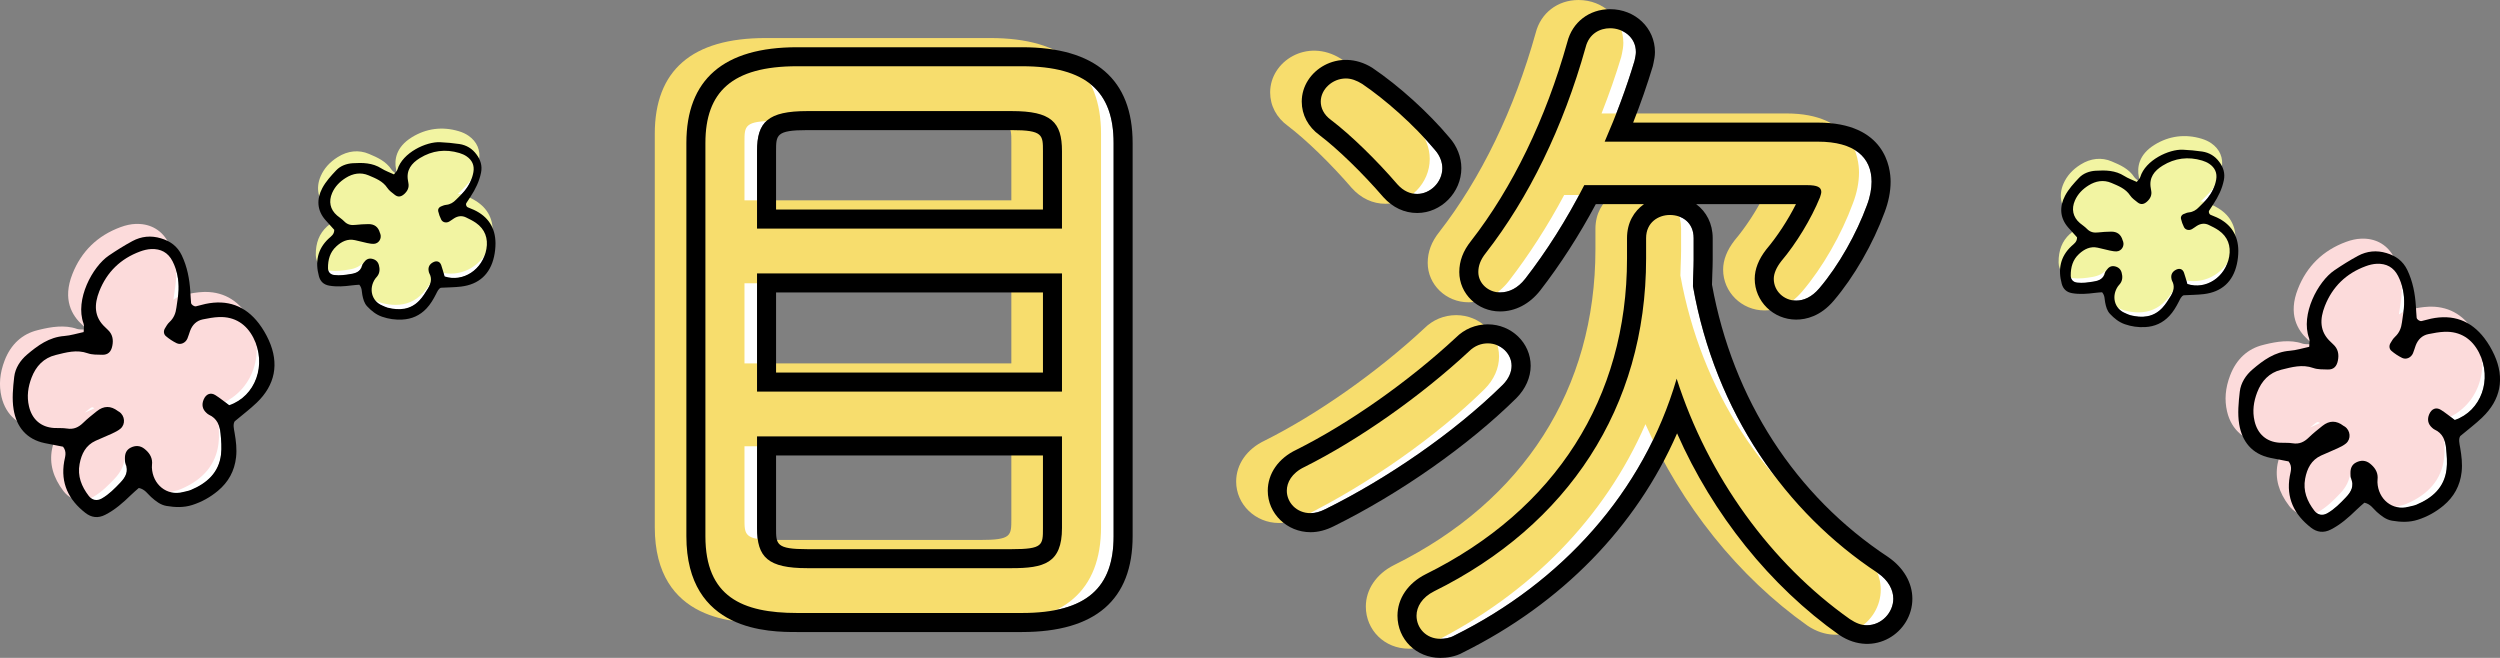
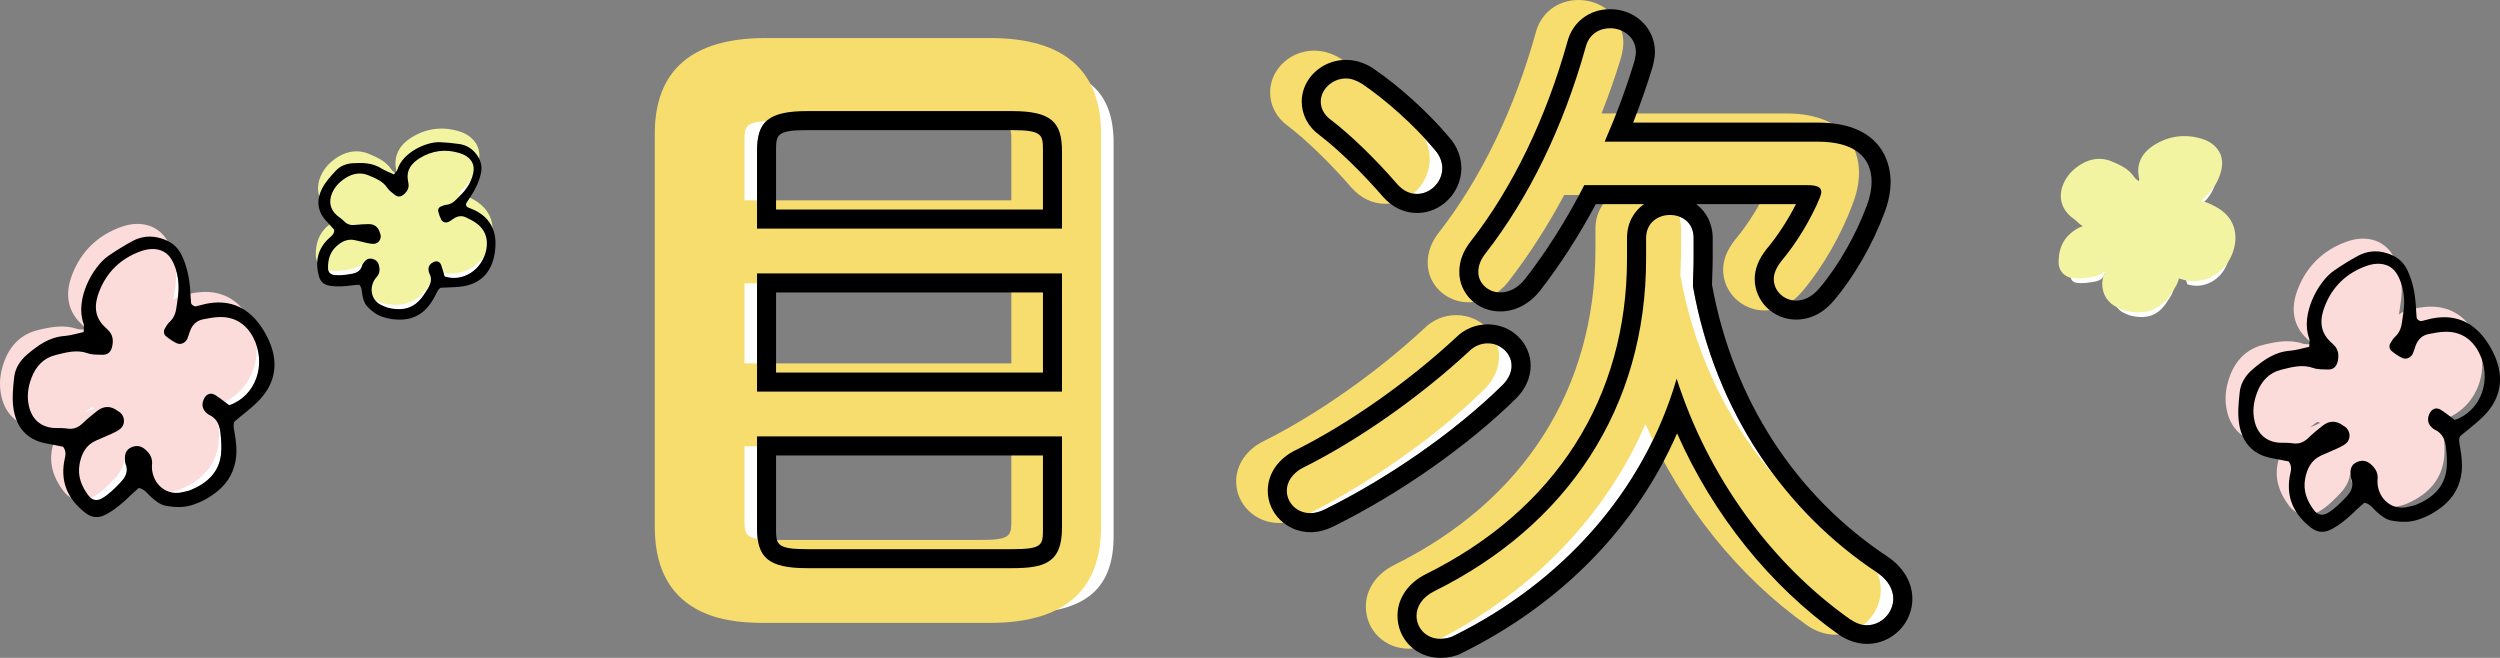
<svg xmlns="http://www.w3.org/2000/svg" enable-background="new 0 0 139.628 36.742" height="36.742" viewBox="0 0 139.628 36.742" width="139.628">
  <rect x="0" y="0" width="139.628" height="36.742" fill="#808080" stroke="none" />
  <path d="m43.344 16.334h14.906v4.474h-14.906z" fill="none" />
  <path d="m45.088 30.671h11.418c1.744 0 1.744-.226 1.744-1.176v-4.058h-14.906v4.058c0 .903 0 1.176 1.744 1.176z" fill="none" />
  <path d="m56.506 7.268h-11.418c-1.744 0-1.744.272-1.744 1.175v3.262h14.906v-3.263c0-.902 0-1.174-1.744-1.174z" fill="none" />
  <g fill="#fff">
    <path d="m41.218 22.934h19.158v-8.726h-19.158zm1.063-7.663h17.032v6.6h-17.032z" />
    <path d="m57.075 3.7h-12.556c-3.642 0-5.121 1.441-5.121 4.287v21.963c0 3.376 2.049 4.286 5.121 4.286h12.556c3.642 0 5.121-1.441 5.121-4.286v-21.963c0-2.845-1.479-4.287-5.121-4.287zm-11.987 29.097c-1.914 0-3.87-.393-3.87-3.302v-6.184h19.158v6.184c0 3.302-2.614 3.302-3.87 3.302zm-3.87-18.589h19.158v8.726h-19.158zm19.157-.378h-19.157v-5.388c0-2.909 1.957-3.301 3.87-3.301h11.418c1.914 0 3.87.392 3.87 3.301v5.388z" />
    <path d="m56.506 5.142h-11.418c-1.914 0-3.87.392-3.87 3.301v5.388h19.158v-5.389c-.001-2.909-1.957-3.3-3.87-3.3zm2.807 7.625h-17.032v-4.325c0-1.632.607-2.238 2.807-2.238h11.418c2.2 0 2.807.606 2.807 2.238z" />
    <path d="m80.138 8.366c-1.176-1.403-2.768-2.807-4.058-3.68-.304-.189-.607-.304-.91-.304-.759 0-1.404.607-1.404 1.29 0 .342.152.721.569 1.024 1.101.834 2.542 2.238 3.717 3.604.342.379.721.531 1.1.531.721 0 1.404-.645 1.404-1.441 0-.303-.113-.682-.418-1.024z" />
    <path d="m104.871 31.999c-5.121-3.376-9.064-8.952-10.316-16.008 0-.493.037-.986.037-1.479v-1.214c0-.873-.645-1.29-1.328-1.29-.645 0-1.326.417-1.326 1.29v1.138c0 8.346-4.4 14.908-11.836 18.587-.684.342-.986.873-.986 1.366 0 .683.531 1.29 1.328 1.29.227 0 .531-.038.797-.19 5.955-2.959 10.545-7.966 12.404-14.339 1.744 5.463 5.271 10.318 9.672 13.429.342.228.645.342.949.342.834 0 1.479-.721 1.479-1.479-.001-.495-.267-1.026-.874-1.443z" />
-     <path d="m101.533 7.911h-11.91c.645-1.479 1.213-2.997 1.668-4.515.039-.189.076-.341.076-.492 0-.835-.721-1.328-1.441-1.328-.568 0-1.176.304-1.365 1.062-1.252 4.476-3.186 8.421-5.576 11.493-.303.38-.418.721-.418 1.062 0 .645.57 1.138 1.215 1.138.492 0 .986-.228 1.402-.759 1.178-1.517 2.314-3.3 3.301-5.234h12.443c.568 0 .795.113.795.379 0 .076-.037.19-.074.304-.494 1.214-1.328 2.579-2.162 3.565-.266.342-.418.684-.418.986 0 .684.568 1.214 1.252 1.214.416 0 .871-.189 1.289-.683 1.1-1.29 2.086-3.072 2.656-4.628.189-.493.266-.948.266-1.327-.001-1.365-.95-2.237-2.999-2.237z" />
    <path d="m41.218 29.495c0 2.909 1.957 3.302 3.87 3.302h11.418c1.256 0 3.87 0 3.87-3.302v-6.184h-19.158zm1.063-5.121h17.032v5.121c0 1.973-1.024 2.238-2.807 2.238h-11.418c-2.2 0-2.807-.607-2.807-2.238z" />
    <path d="m83.097 19.177c-.342 0-.721.114-1.062.456-2.693 2.503-6.144 4.931-9.179 6.448-.721.342-.986.872-.986 1.328 0 .645.531 1.251 1.328 1.251.266 0 .531-.075.834-.228 3.452-1.707 7.208-4.286 9.901-6.941.34-.342.492-.721.492-1.062 0-.683-.607-1.252-1.328-1.252z" />
  </g>
  <path d="m55.311 2.125h-12.557c-4.104 0-6.184 1.8-6.184 5.35v21.963c0 5.35 4.655 5.35 6.184 5.35h12.556c4.104 0 6.184-1.8 6.184-5.35v-21.964c.001-3.55-2.08-5.349-6.183-5.349zm1.174 22.8v4.057c0 .949 0 1.175-1.744 1.175h-11.417c-1.744 0-1.744-.272-1.744-1.175v-4.057zm0-9.105v4.475h-14.905v-4.475zm0-7.891v3.261h-14.905v-3.261c0-.903 0-1.175 1.744-1.175h11.418c1.743 0 1.743.272 1.743 1.175z" fill="#f7dd6d" />
  <path d="m71.928 7.031c1.027.779 2.422 2.134 3.568 3.467.519.578 1.172.884 1.891.884 1.336 0 2.466-1.147 2.466-2.504 0-.618-.243-1.232-.665-1.707-1.173-1.4-2.812-2.886-4.309-3.898-1.871-1.166-3.94.145-3.94 1.888 0 .743.358 1.412.989 1.87z" fill="#f7dd6d" />
  <path d="m83.724 19.916c0-1.276-1.073-2.315-2.392-2.315-.686 0-1.312.265-1.786.74-2.64 2.454-5.979 4.801-8.91 6.267-.999.473-1.595 1.327-1.595 2.288 0 1.276 1.072 2.314 2.391 2.314.428 0 .844-.107 1.308-.337 3.688-1.824 7.49-4.493 10.178-7.143.519-.518.806-1.163.806-1.814z" fill="#f7dd6d" />
  <path d="m103.691 30.598c-5.189-3.42-8.681-8.819-9.84-15.211.002-.202.01-.404.019-.606.01-.261.021-.521.021-.782v-1.214c0-.804-.351-1.478-.922-1.896h5.572c-.443.882-1.038 1.796-1.66 2.533-.426.547-.642 1.099-.642 1.639 0 1.255 1.038 2.277 2.314 2.277.55 0 1.36-.184 2.1-1.056 1.134-1.329 2.196-3.181 2.838-4.936.22-.573.337-1.164.337-1.709 0-.774-.293-3.301-4.06-3.301h-10.32c.423-1.072.79-2.125 1.097-3.146l.045-.2c.035-.173.076-.369.076-.598 0-1.342-1.101-2.392-2.505-2.392-1.171 0-2.112.732-2.391 1.839-1.196 4.284-3.061 8.131-5.384 11.117-.436.547-.647 1.111-.647 1.725 0 1.214 1.021 2.201 2.275 2.201.854 0 1.648-.414 2.244-1.17 1.123-1.448 2.188-3.105 3.105-4.823h2.689c-.552.393-.945 1.032-.945 1.896v1.138c0 7.785-3.994 14.047-11.25 17.637-.984.494-1.573 1.359-1.573 2.316 0 1.319 1.051 2.353 2.392 2.353.49 0 .949-.114 1.27-.301 5.523-2.745 9.685-7.027 11.955-12.238 1.995 4.522 5.193 8.526 9.059 11.259 1.938 1.299 4.083-.131 4.083-2.021-.001-.891-.487-1.736-1.352-2.33z" fill="#f7dd6d" />
  <path d="m73.693 7.545c1.021.773 2.415 2.128 3.57 3.467.52.578 1.172.884 1.889.884 1.338 0 2.467-1.147 2.467-2.505 0-.618-.244-1.232-.666-1.707-1.172-1.399-2.811-2.885-4.31-3.898-1.863-1.163-3.939.152-3.939 1.888 0 .741.357 1.41.989 1.871zm1.477-3.162c.303 0 .606.114.91.304 1.29.873 2.882 2.276 4.058 3.68.305.342.418.721.418 1.024 0 .797-.684 1.441-1.404 1.441-.379 0-.758-.152-1.1-.531-1.175-1.365-2.616-2.77-3.717-3.604-.417-.304-.569-.683-.569-1.024 0-.683.646-1.29 1.404-1.29z" />
  <path d="m105.457 31.111c-5.189-3.42-8.68-8.82-9.84-15.212.002-.202.01-.404.018-.606.01-.261.021-.521.021-.781v-1.214c0-.804-.352-1.478-.922-1.896h5.572c-.445.883-1.039 1.797-1.66 2.532-.426.548-.643 1.1-.643 1.639 0 1.256 1.039 2.277 2.316 2.277.549 0 1.359-.184 2.098-1.057 1.133-1.328 2.197-3.18 2.84-4.936.219-.573.336-1.164.336-1.709 0-.774-.293-3.301-4.061-3.301h-10.318c.422-1.069.787-2.123 1.096-3.146l.041-.184c.037-.178.08-.379.08-.614 0-1.341-1.102-2.391-2.506-2.391-1.172 0-2.111.732-2.389 1.839-1.199 4.286-3.062 8.134-5.385 11.117-.436.548-.648 1.112-.648 1.725 0 1.214 1.021 2.201 2.277 2.201.854 0 1.648-.414 2.242-1.17 1.121-1.445 2.188-3.102 3.105-4.823h2.691c-.553.393-.947 1.031-.947 1.896v1.138c0 7.784-3.992 14.047-11.248 17.637-.984.493-1.572 1.359-1.572 2.316 0 1.319 1.049 2.354 2.391 2.354.34 0 .848-.058 1.27-.302 5.523-2.744 9.684-7.027 11.955-12.237 1.994 4.523 5.193 8.527 9.059 11.26 1.941 1.295 4.082-.133 4.082-2.022 0-.891-.488-1.736-1.351-2.33zm-16.973-20.772c-.986 1.935-2.123 3.718-3.301 5.234-.416.531-.91.759-1.402.759-.645 0-1.215-.493-1.215-1.138 0-.342.115-.683.418-1.062 2.391-3.072 4.324-7.018 5.576-11.493.189-.759.797-1.062 1.365-1.062.721 0 1.441.493 1.441 1.328 0 .151-.037.303-.076.492-.455 1.518-1.023 3.035-1.668 4.515h11.91c2.049 0 2.998.872 2.998 2.238 0 .379-.076.834-.266 1.327-.57 1.556-1.557 3.338-2.656 4.628-.418.493-.873.683-1.289.683-.684 0-1.252-.53-1.252-1.214 0-.303.152-.645.418-.986.834-.986 1.668-2.352 2.162-3.565.037-.113.074-.228.074-.304 0-.266-.227-.379-.795-.379h-12.442zm15.781 24.581c-.305 0-.607-.114-.949-.342-4.4-3.11-7.928-7.966-9.672-13.429-1.859 6.373-6.449 11.38-12.404 14.339-.266.152-.57.19-.797.19-.797 0-1.328-.607-1.328-1.29 0-.493.303-1.024.986-1.366 7.436-3.679 11.836-10.241 11.836-18.587v-1.138c0-.873.682-1.29 1.326-1.29.684 0 1.328.417 1.328 1.29v1.214c0 .493-.037.986-.037 1.479 1.252 7.056 5.195 12.632 10.316 16.008.607.417.873.948.873 1.441.001.76-.644 1.481-1.478 1.481z" />
  <path d="m85.49 20.429c0-1.276-1.074-2.314-2.393-2.314-.684 0-1.312.265-1.785.74-2.641 2.453-5.979 4.8-8.912 6.267-.998.473-1.594 1.328-1.594 2.288 0 1.276 1.073 2.314 2.392 2.314.426 0 .854-.111 1.305-.338 3.69-1.824 7.493-4.493 10.183-7.144.517-.519.804-1.164.804-1.813zm-1.557 1.062c-2.693 2.655-6.449 5.234-9.901 6.941-.303.152-.568.228-.834.228-.797 0-1.328-.606-1.328-1.251 0-.456.266-.986.986-1.328 3.035-1.518 6.485-3.945 9.179-6.448.342-.342.721-.456 1.062-.456.721 0 1.328.569 1.328 1.252 0 .342-.152.72-.492 1.062z" />
-   <path d="m57.075 2.638h-12.556c-4.104 0-6.184 1.8-6.184 5.35v21.962c0 5.35 4.655 5.35 6.184 5.35h12.556c4.104 0 6.184-1.8 6.184-5.35v-21.963c0-3.549-2.081-5.349-6.184-5.349zm5.121 27.312c0 2.845-1.479 4.286-5.121 4.286h-12.556c-3.072 0-5.121-.91-5.121-4.286v-21.963c0-2.846 1.479-4.287 5.121-4.287h12.556c3.642 0 5.121 1.441 5.121 4.287z" />
  <path d="m45.088 31.733h11.418c1.783 0 2.807-.266 2.807-2.238v-5.121h-17.032v5.121c0 1.631.607 2.238 2.807 2.238zm-1.744-6.295h14.906v4.058c0 .95 0 1.176-1.744 1.176h-11.418c-1.744 0-1.744-.272-1.744-1.176z" />
  <path d="m59.313 15.271h-17.032v6.6h17.032zm-1.063 5.537h-14.906v-4.474h14.906z" />
  <path d="m56.506 6.204h-11.418c-2.2 0-2.807.606-2.807 2.238v4.324h17.032v-4.324c0-1.631-.607-2.238-2.807-2.238zm1.744 5.5h-14.906v-3.262c0-.902 0-1.175 1.744-1.175h11.418c1.744 0 1.744.272 1.744 1.175z" />
  <path d="m12.807 22.657c1.47-.498 2.113-2.273 1.351-3.764-.387-.757-1.035-1.191-1.921-1.159-.302.012-.604.069-.902.129-.356.072-.587.305-.713.64-.053.143-.091.292-.151.432-.104.241-.374.37-.603.258-.214-.105-.42-.24-.601-.395-.118-.102-.141-.273-.057-.42.075-.131.155-.267.264-.368.239-.221.344-.494.382-.806.041-.332.11-.663.121-.997.019-.553-.082-1.088-.337-1.59-.25-.493-.66-.704-1.191-.682-.208.008-.423.062-.62.135-1.089.401-1.857 1.146-2.28 2.224-.284.723-.307 1.428.333 2.01.045.041.086.086.132.128.278.25.334.563.262.916-.066.327-.242.499-.558.491-.273-.007-.564.004-.814-.084-.62-.221-1.207-.046-1.791.096-.672.164-1.103.63-1.344 1.261-.199.519-.277 1.051-.145 1.611.168.714.658 1.158 1.398 1.205.243.014.491-.009.729.031.37.061.645-.071.902-.322.239-.234.503-.442.764-.651.385-.307.778-.307 1.169-.005.024.018.054.029.079.047.32.218.362.692.066.94-.136.114-.304.195-.467.271-.303.142-.615.263-.919.403-.553.252-.788.732-.894 1.294-.127.679.108 1.259.513 1.786.187.242.457.296.731.139.4-.229.716-.556 1.034-.887.301-.316.464-.633.284-1.065-.033-.081-.028-.179-.03-.271-.006-.258.066-.48.317-.608.27-.139.54-.123.773.062.242.192.426.437.43.771 0 .092-.017.182-.013.273.039.947.837 1.609 1.735 1.371.147-.04.302-.061.44-.119.894-.375 1.562-.961 1.685-1.979.047-.389.011-.791-.026-1.184-.042-.439-.196-.832-.642-1.033-.055-.024-.102-.068-.146-.108-.224-.2-.276-.462-.154-.747.132-.31.392-.414.662-.24.253.164.488.357.763.56z" fill="#fff" />
  <path d="m13.938 17.851c-.51-.997-1.383-1.546-2.459-1.546l-.12.002c-.36.014-.699.078-1.014.142-.249.05-.471.149-.662.293.011-.055.02-.112.026-.17l.043-.305c.038-.252.075-.504.083-.755.023-.698-.116-1.349-.414-1.934-.35-.691-.971-1.072-1.749-1.072l-.102.001c-.267.011-.548.071-.835.178-1.291.475-2.198 1.359-2.695 2.63-.555 1.415-.026 2.299.557 2.834l.093.09c.032.029.062.055.05.168-.173-.002-.351-.005-.449-.04-.671-.239-1.461-.106-2.074.045l-.122.03c-.859.21-1.495.796-1.838 1.696-.271.707-.327 1.37-.173 2.026.243 1.031 1.006 1.686 2.048 1.751.105.005.202.005.319.006.111.001.224-.001.335.017.214.036.408.032.595-.004-.23.309-.39.694-.476 1.153-.152.812.06 1.58.647 2.349.25.325.601.505.987.505.226 0 .448-.062.659-.183.499-.286.868-.673 1.194-1.014.337-.353.521-.722.557-1.092.162 1.278 1.342 2.159 2.612 1.817l.12-.028c.141-.03.28-.065.41-.12 1.263-.531 1.974-1.389 2.113-2.548.058-.483.01-.977-.024-1.336-.028-.289-.093-.544-.192-.763l.197-.067c.86-.291 1.554-.953 1.904-1.815.38-.939.326-2.011-.151-2.941zm-8.822 5.027c-.13.061-.262.117-.395.174.091-.075.187-.15.288-.231.071-.056.122-.076.144-.076.02 0 .063.016.122.057-.056.027-.113.054-.159.076z" fill="#fcdbdb" />
  <path d="m7.754 27.253c-.132.117-.292.248-.439.393-.437.426-.889.827-1.439 1.107-.402.205-.77.156-1.108-.108-.936-.729-1.394-1.659-1.183-2.87.045-.258.165-.533-.064-.826-.319-.062-.674-.129-1.027-.201-1.024-.214-1.575-.914-1.734-1.881-.097-.588-.035-1.215.033-1.814.056-.493.34-.926.712-1.244.603-.514 1.241-.979 2.085-1.043.356-.027.705-.141 1.082-.22 0-.188.041-.348-.006-.476-.491-1.333.5-3.178 1.409-3.794.428-.29.867-.567 1.321-.811.5-.269 1.035-.323 1.591-.155.522.156.921.442 1.162.945.308.643.435 1.325.481 2.028.014.211.022.424.042.635.009.1.173.211.276.189.177-.039.35-.095.528-.133 1.22-.258 2.225.099 2.982 1.092.218.287.406.607.555.937.588 1.303.36 2.495-.675 3.488-.371.356-.786.667-1.231 1.041-.107.171-.044.413-.003.65.078.45.132.901.08 1.36-.086.764-.428 1.384-1.015 1.873-.425.354-.896.617-1.427.788-.481.155-.96.135-1.443.054-.343-.058-.605-.271-.857-.496-.201-.178-.342-.435-.688-.508zm5.048-4.623c1.47-.498 2.113-2.273 1.351-3.763-.388-.757-1.035-1.191-1.92-1.159-.302.012-.605.069-.902.129-.356.072-.587.305-.713.641-.053.143-.091.292-.151.431-.104.241-.374.37-.603.258-.214-.105-.419-.24-.601-.396-.118-.101-.141-.273-.057-.42.075-.131.155-.267.264-.367.239-.221.345-.494.383-.805.041-.333.111-.664.121-.997.019-.553-.082-1.089-.337-1.59-.25-.493-.66-.704-1.191-.682-.208.009-.423.062-.62.135-1.088.401-1.858 1.146-2.281 2.224-.284.724-.306 1.428.333 2.011.045.041.085.086.131.127.279.25.335.563.263.916-.066.327-.242.499-.558.491-.273-.007-.564.005-.814-.084-.62-.22-1.207-.046-1.791.097-.671.164-1.103.629-1.344 1.26-.199.519-.277 1.051-.145 1.611.168.715.658 1.159 1.398 1.205.243.014.49-.008.729.031.37.061.645-.07.902-.322.238-.233.503-.442.764-.65.385-.307.778-.308 1.169-.006.024.019.054.029.079.047.319.218.361.693.066.941-.136.113-.305.194-.468.271-.303.141-.615.263-.919.402-.553.252-.788.732-.894 1.295-.127.679.108 1.258.512 1.785.187.242.458.297.731.14.401-.229.717-.556 1.034-.888.301-.315.465-.633.285-1.065-.033-.081-.027-.179-.03-.271-.006-.26.066-.48.316-.609.27-.139.541-.123.773.062.243.192.427.437.43.771.001.092-.017.183-.013.273.039.947.837 1.609 1.735 1.371.147-.04.302-.06.44-.118.894-.376 1.562-.962 1.685-1.979.047-.389.012-.791-.026-1.184-.042-.439-.196-.832-.642-1.033-.054-.024-.101-.067-.146-.108-.224-.2-.277-.461-.154-.747.132-.31.393-.414.662-.239.254.161.489.354.764.557z" />
  <path d="m24.823 15.457c1.03.338 2.137-.383 2.336-1.536.101-.586-.078-1.102-.587-1.456-.174-.12-.366-.215-.559-.307-.229-.11-.455-.076-.667.058-.09.057-.173.125-.265.178-.161.09-.364.049-.446-.11-.075-.149-.133-.31-.17-.473-.023-.106.036-.212.145-.26.097-.041.199-.083.302-.094.227-.023.399-.131.552-.29.163-.169.34-.325.487-.506.243-.302.411-.643.479-1.031.068-.38-.073-.671-.379-.881-.12-.083-.263-.143-.403-.186-.778-.232-1.521-.139-2.209.286-.463.285-.772.67-.659 1.264.008.042.012.085.02.127.051.257-.05.455-.238.622-.175.155-.345.177-.519.041-.15-.119-.317-.235-.42-.389-.254-.384-.655-.534-1.042-.699-.445-.19-.881-.111-1.281.14-.329.207-.596.472-.758.841-.206.469-.119.924.276 1.26.13.11.277.202.395.324.181.189.39.231.639.199.232-.03.467-.036.701-.042.344-.01.564.155.656.488.005.02.018.04.024.059.087.257-.089.539-.358.554-.124.007-.252-.019-.375-.044-.229-.048-.455-.111-.683-.162-.416-.091-.748.079-1.044.349-.356.327-.467.749-.463 1.214.002.214.131.357.35.385.321.04.634-.01.951-.062.3-.049.525-.158.606-.475.016-.06.06-.112.096-.164.106-.149.239-.242.434-.208.209.036.354.158.406.358.055.209.055.424-.083.612-.038.051-.086.095-.122.147-.376.546-.208 1.252.394 1.495.099.04.194.094.296.119.658.167 1.277.12 1.774-.398.189-.198.339-.438.482-.673.161-.263.24-.547.075-.847-.02-.037-.028-.081-.036-.122-.041-.207.04-.375.228-.482.204-.118.394-.067.471.144.072.197.122.404.191.633z" fill="#fff" />
  <path d="m26.685 11.294c-.197-.136-.413-.245-.627-.346-.156-.075-.319-.114-.485-.115.026-.024.053-.05.079-.077l.154-.154c.126-.124.251-.248.363-.386.306-.381.502-.804.583-1.258.099-.561-.111-1.051-.589-1.379-.153-.106-.336-.191-.543-.252-.915-.274-1.811-.157-2.615.338-.907.559-.983 1.278-.887 1.783l.021.129c.005.028.011.053-.04.109-.094-.073-.19-.148-.229-.207-.319-.483-.798-.686-1.262-.883-.565-.242-1.177-.181-1.744.176-.45.282-.761.63-.951 1.063-.298.681-.145 1.37.409 1.842.057.048.116.094.176.139.063.048.127.094.182.15.098.102.206.183.324.242-.254.076-.499.223-.74.443-.428.391-.633.91-.627 1.587.004.465.32.818.788.877.371.046.73-.005 1.095-.065.344-.057.605-.189.774-.396-.22.378-.278.814-.157 1.217.125.416.433.749.915.947.097.044.194.085.291.109.269.068.514.101.75.101.594 0 1.101-.214 1.508-.639.221-.23.385-.491.546-.756.111-.181.178-.351.21-.505l.137.045c.22.072.448.109.678.109 1.132 0 2.103-.855 2.308-2.035.138-.807-.144-1.499-.795-1.953z" fill="#f2f4a2" />
  <path d="m20.066 15.903c-.123.01-.267.017-.41.036-.423.054-.845.089-1.271.014-.311-.055-.496-.237-.573-.526-.217-.802-.083-1.514.544-2.102.133-.125.316-.229.312-.489-.153-.169-.323-.354-.49-.544-.483-.55-.497-1.173-.18-1.78.193-.369.49-.694.781-1.001.238-.252.579-.374.921-.395.553-.035 1.104-.026 1.604.292.211.135.454.218.698.332.079-.105.168-.178.196-.269.286-.951 1.615-1.567 2.382-1.529.361.018.723.048 1.079.102.392.06.714.254.955.582.227.306.329.633.253 1.016-.098.49-.313.924-.583 1.336-.081.125-.166.246-.244.373-.037.061.008.191.075.222.115.053.235.094.351.147.791.368 1.202.99 1.208 1.863.001.252-.028.51-.083.757-.218.976-.847 1.546-1.842 1.666-.357.043-.72.042-1.126.065-.132.051-.199.212-.275.362-.146.285-.305.559-.527.794-.368.391-.821.595-1.355.621-.386.02-.76-.031-1.128-.159-.335-.116-.594-.328-.83-.577-.167-.176-.225-.406-.271-.637-.037-.183-.008-.386-.171-.572zm4.765-.464c1.031.339 2.137-.383 2.336-1.536.102-.586-.077-1.102-.586-1.456-.174-.12-.367-.215-.559-.307-.229-.109-.456-.077-.668.059-.089.057-.173.124-.266.177-.16.091-.364.05-.445-.109-.076-.148-.134-.311-.17-.473-.023-.106.037-.212.145-.259.097-.042.2-.084.302-.094.228-.023.402-.132.553-.29.163-.168.341-.325.487-.507.243-.301.411-.643.48-1.031.066-.38-.074-.671-.38-.881-.12-.083-.262-.143-.403-.186-.777-.233-1.52-.14-2.21.285-.462.286-.771.67-.659 1.264.008.042.012.084.021.126.051.257-.05.456-.239.623-.174.155-.345.177-.518.04-.15-.119-.317-.234-.419-.389-.254-.384-.655-.533-1.042-.699-.444-.19-.881-.111-1.281.14-.329.207-.596.471-.758.84-.206.47-.119.924.275 1.261.13.11.278.201.395.324.182.19.39.231.64.199.232-.03.466-.036.701-.043.344-.009.564.156.656.489.006.02.018.039.024.059.087.256-.088.539-.358.554-.124.007-.251-.019-.376-.044-.229-.049-.454-.111-.683-.161-.416-.092-.749.078-1.043.348-.356.326-.468.749-.464 1.213.002.214.131.358.35.385.32.04.634-.009.951-.062.301-.05.526-.158.607-.476.015-.059.059-.111.096-.164.105-.148.239-.242.433-.208.209.036.354.158.406.359.056.208.056.423-.083.611-.038.052-.086.096-.122.147-.377.546-.208 1.252.394 1.496.099.04.194.094.296.12.657.165 1.277.119 1.774-.399.189-.198.339-.438.482-.673.161-.264.24-.547.075-.847-.02-.037-.028-.081-.036-.123-.041-.207.039-.375.228-.482.204-.118.393-.067.471.144.071.201.122.407.19.636z" />
-   <path d="m137.108 23.48c1.469-.499 2.113-2.274 1.35-3.764-.387-.757-1.034-1.191-1.92-1.159-.303.012-.605.069-.902.129-.355.072-.587.305-.713.64-.054.143-.092.292-.151.432-.104.241-.374.369-.603.258-.215-.105-.42-.24-.602-.395-.117-.102-.141-.273-.057-.42.075-.131.156-.267.265-.368.239-.221.345-.494.382-.806.041-.332.111-.663.121-.997.02-.553-.082-1.088-.336-1.59-.25-.493-.66-.704-1.191-.682-.209.008-.423.062-.62.135-1.089.401-1.857 1.146-2.28 2.224-.283.723-.307 1.428.332 2.01.046.041.087.086.133.128.277.25.334.563.262.915-.066.327-.242.5-.559.492-.272-.008-.563.004-.813-.084-.62-.221-1.207-.047-1.79.096-.672.164-1.104.631-1.345 1.261-.198.519-.276 1.052-.146 1.612.168.713.658 1.158 1.398 1.203.243.015.49-.008.729.031.371.061.645-.07.902-.322.239-.232.504-.441.765-.65.385-.307.778-.307 1.169-.005.023.019.054.03.078.046.32.219.362.693.066.941-.135.114-.304.195-.467.271-.303.142-.615.264-.92.402-.553.254-.787.732-.893 1.295-.128.68.107 1.258.512 1.785.188.244.457.297.731.141.4-.23.716-.557 1.034-.889.301-.314.465-.632.284-1.064-.032-.08-.028-.18-.03-.27-.007-.261.066-.482.316-.609.271-.139.541-.124.773.061.242.191.426.437.43.77 0 .092-.017.184-.014.273.039.949.838 1.61 1.736 1.371.146-.039.301-.059.439-.117.895-.376 1.562-.962 1.686-1.979.047-.39.011-.792-.026-1.184-.042-.439-.196-.831-.642-1.033-.055-.024-.102-.067-.146-.108-.224-.201-.276-.461-.154-.746.133-.311.393-.416.662-.24.255.164.49.356.765.559z" fill="#fff" />
  <path d="m138.239 18.674c-.51-.998-1.383-1.547-2.459-1.547l-.12.002c-.36.014-.713.081-1.013.142-.249.05-.472.149-.663.293.011-.056.02-.112.026-.17l.044-.305c.038-.252.074-.504.082-.755.023-.698-.115-1.349-.413-1.934-.351-.691-.971-1.072-1.748-1.072l-.104.002c-.267.011-.549.071-.837.178-1.29.475-2.197 1.36-2.693 2.629-.557 1.414-.027 2.299.552 2.831l.098.094c.032.029.062.055.051.168-.174-.002-.352-.005-.449-.04-.672-.239-1.461-.107-2.076.045l-.12.03c-.858.209-1.494.795-1.839 1.696-.271.707-.327 1.371-.172 2.027.242 1.031 1.007 1.685 2.045 1.749.107.007.222.012.325.008.11 0 .223-.004.33.015.216.035.408.031.597-.004-.231.309-.391.693-.477 1.153-.152.813.06 1.581.646 2.346.25.327.601.507.987.507.226 0 .447-.061.659-.182.495-.284.866-.671 1.193-1.013.338-.354.522-.722.559-1.093.138 1.092.99 1.891 2.057 1.891.185 0 .37-.024.551-.073l.117-.026c.143-.031.284-.066.416-.122 1.264-.531 1.975-1.389 2.113-2.548.059-.483.011-.977-.024-1.336-.027-.288-.092-.544-.191-.763l.196-.066c.86-.292 1.555-.954 1.905-1.817.38-.938.325-2.01-.151-2.94zm-8.825 5.028c-.13.061-.261.117-.393.173.091-.073.187-.15.288-.232.07-.056.121-.075.144-.075.021 0 .065.016.123.056-.053.026-.11.053-.162.078z" fill="#fcdbdb" />
  <path d="m132.054 28.076c-.132.117-.292.249-.438.393-.438.427-.889.827-1.439 1.108-.402.203-.77.154-1.108-.109-.937-.73-1.394-1.66-1.183-2.869.045-.258.164-.533-.064-.828-.318-.062-.674-.127-1.027-.2-1.024-.214-1.575-.915-1.734-1.88-.097-.589-.035-1.215.033-1.816.057-.492.34-.925.713-1.242.602-.515 1.24-.979 2.084-1.043.357-.027.705-.141 1.082-.22 0-.188.041-.348-.006-.476-.491-1.333.5-3.178 1.409-3.794.428-.29.867-.567 1.321-.811.5-.269 1.035-.323 1.592-.155.521.156.92.442 1.162.945.308.643.435 1.325.48 2.028.015.211.022.424.042.635.009.1.173.211.276.189.177-.039.35-.095.527-.133 1.221-.258 2.225.099 2.982 1.092.218.287.406.607.555.937.588 1.302.359 2.495-.675 3.488-.37.357-.786.667-1.231 1.041-.107.171-.045.414-.003.65.077.451.132.9.08 1.36-.086.763-.429 1.384-1.015 1.874-.426.354-.896.616-1.428.787-.48.156-.959.135-1.442.054-.343-.058-.604-.271-.857-.495-.2-.18-.341-.437-.688-.51zm5.048-4.622c1.47-.499 2.113-2.274 1.351-3.764-.388-.757-1.034-1.191-1.921-1.159-.302.012-.604.069-.902.129-.355.072-.586.305-.713.641-.053.143-.091.292-.15.431-.105.241-.374.37-.604.258-.214-.105-.42-.24-.601-.396-.118-.101-.141-.273-.058-.42.075-.131.156-.267.265-.367.239-.221.345-.494.383-.805.041-.333.11-.664.121-.997.019-.553-.082-1.089-.337-1.59-.25-.493-.66-.704-1.191-.682-.208.009-.422.062-.619.135-1.089.401-1.858 1.146-2.281 2.224-.283.724-.307 1.428.334 2.011.045.041.085.086.131.127.278.25.334.563.262.916-.066.327-.242.499-.558.491-.272-.008-.563.004-.813-.084-.621-.221-1.207-.047-1.791.096-.672.164-1.104.631-1.344 1.262-.199.518-.277 1.051-.146 1.611.168.713.657 1.158 1.397 1.204.244.015.49-.009.729.031.37.061.645-.071.902-.322.238-.233.503-.442.764-.651.386-.307.778-.307 1.169-.005.024.019.055.03.08.047.318.218.361.692.066.94-.137.114-.305.195-.469.271-.303.143-.615.264-.919.403-.554.253-.788.731-.894 1.294-.127.68.108 1.258.512 1.786.188.243.458.296.731.14.401-.229.718-.557 1.034-.888.301-.315.465-.633.285-1.065-.033-.08-.027-.179-.031-.27-.006-.26.066-.482.316-.609.271-.139.541-.123.773.061.242.192.427.438.43.77.002.092-.016.184-.012.274.038.948.837 1.61 1.734 1.37.146-.039.302-.059.44-.117.894-.375 1.562-.962 1.685-1.979.047-.389.012-.791-.026-1.184-.042-.438-.196-.831-.642-1.032-.055-.025-.102-.068-.146-.109-.223-.2-.276-.461-.154-.746.133-.311.393-.415.662-.24.256.162.491.355.766.558z" />
  <path d="m122.161 15.877c1.03.338 2.137-.383 2.336-1.536.101-.586-.078-1.102-.587-1.456-.174-.12-.366-.215-.559-.307-.229-.11-.455-.076-.668.058-.09.057-.174.125-.266.178-.16.09-.363.049-.445-.11-.075-.149-.133-.31-.17-.473-.023-.106.035-.212.145-.26.098-.041.199-.083.303-.094.227-.023.399-.131.553-.29.162-.169.34-.325.486-.506.243-.302.411-.643.479-1.031.067-.38-.073-.671-.38-.881-.119-.083-.263-.143-.402-.186-.777-.232-1.521-.139-2.209.286-.463.285-.772.67-.659 1.264.008.042.012.085.021.127.051.257-.051.455-.238.622-.176.155-.346.177-.52.041-.149-.119-.316-.235-.42-.389-.254-.384-.654-.534-1.041-.699-.445-.19-.881-.111-1.281.14-.328.207-.596.472-.758.841-.207.469-.119.924.275 1.26.13.11.277.202.395.324.182.189.391.231.639.199.232-.03.467-.036.701-.042.344-.01.564.155.656.488.006.02.018.04.024.059.087.257-.089.539-.358.554-.124.007-.252-.019-.375-.044-.229-.048-.455-.111-.684-.162-.416-.091-.748.079-1.044.349-.356.327-.468.749-.464 1.214.002.214.131.357.351.385.321.04.634-.01.951-.062.3-.049.525-.158.606-.475.016-.06.06-.112.096-.164.106-.149.24-.242.434-.208.209.036.355.158.406.358.055.209.055.424-.083.612-.038.051-.086.095-.122.147-.377.546-.208 1.252.395 1.495.098.04.193.094.295.119.658.167 1.277.12 1.774-.398.189-.198.339-.438.482-.673.161-.263.239-.547.075-.847-.02-.037-.028-.081-.036-.122-.04-.207.04-.375.228-.482.203-.118.394-.067.471.144.073.197.122.404.192.633z" fill="#fff" />
  <path d="m124.022 11.714c-.197-.136-.413-.245-.627-.346-.156-.075-.319-.114-.485-.115.026-.024.053-.05.078-.077l.153-.153c.127-.124.253-.248.365-.387.306-.381.501-.804.581-1.257.1-.561-.109-1.051-.588-1.381-.154-.106-.338-.19-.544-.252-.915-.274-1.81-.158-2.615.338-.907.559-.982 1.278-.887 1.783l.021.128c.008.039.014.07-.031.116-.097-.075-.197-.152-.237-.212-.318-.483-.797-.686-1.262-.883-.565-.243-1.177-.181-1.744.176-.449.281-.76.629-.951 1.063-.298.681-.145 1.37.41 1.842.057.048.115.093.175.137.063.048.128.094.183.151.098.102.206.183.324.243-.253.076-.498.223-.74.443-.427.391-.632.91-.626 1.586.004.465.32.818.787.877.37.046.73-.004 1.096-.065.345-.057.607-.19.776-.4-.222.379-.28.817-.159 1.221.124.416.433.749.916.948.097.044.193.085.29.108.269.068.514.101.749.101.595 0 1.102-.214 1.508-.638.224-.233.394-.503.546-.756.112-.181.179-.351.212-.506l.137.045c.22.072.448.109.678.109 1.133 0 2.104-.856 2.307-2.035.138-.804-.144-1.497-.796-1.952z" fill="#f2f4a2" />
-   <path d="m117.404 16.323c-.123.01-.268.017-.41.036-.424.054-.845.089-1.271.014-.311-.055-.495-.237-.573-.526-.217-.802-.083-1.514.544-2.102.134-.125.315-.229.312-.489-.152-.169-.322-.354-.49-.544-.482-.55-.496-1.173-.18-1.78.193-.369.49-.694.781-1.001.238-.252.58-.374.922-.395.553-.035 1.104-.026 1.604.292.211.135.453.218.697.332.078-.105.168-.178.196-.269.286-.951 1.614-1.567 2.382-1.529.361.018.723.048 1.08.102.392.06.714.254.954.582.228.306.329.633.253 1.016-.098.49-.313.924-.583 1.336-.081.125-.166.246-.243.373-.037.061.008.191.074.222.115.053.236.094.352.147.79.368 1.201.99 1.208 1.863.001.252-.028.51-.083.757-.219.976-.848 1.546-1.843 1.666-.357.043-.72.042-1.126.065-.132.051-.199.212-.275.362-.146.285-.305.559-.527.794-.367.391-.82.595-1.354.621-.386.02-.76-.031-1.128-.159-.335-.116-.594-.328-.83-.577-.167-.176-.225-.406-.271-.637-.038-.183-.01-.385-.172-.572zm4.764-.463c1.03.339 2.137-.383 2.336-1.536.102-.586-.077-1.102-.587-1.456-.174-.12-.366-.215-.559-.307-.229-.109-.455-.077-.668.059-.089.057-.173.124-.266.177-.159.091-.363.05-.445-.109-.075-.148-.134-.311-.17-.473-.023-.106.037-.212.145-.259.098-.042.2-.084.303-.094.227-.023.401-.132.553-.29.162-.168.341-.325.486-.507.244-.301.411-.643.48-1.031.066-.38-.074-.671-.38-.881-.12-.083-.263-.143-.403-.186-.777-.233-1.52-.14-2.209.285-.463.286-.771.67-.659 1.264.008.042.013.084.021.126.051.257-.05.456-.238.623-.175.155-.346.177-.519.04-.149-.119-.317-.234-.419-.389-.255-.384-.656-.533-1.043-.699-.444-.19-.881-.111-1.281.14-.328.207-.596.471-.758.84-.206.47-.119.924.275 1.261.131.11.277.201.395.324.182.19.391.231.641.199.231-.03.466-.036.7-.043.344-.009.563.156.655.489.006.02.018.039.024.059.087.256-.089.539-.358.554-.123.007-.251-.019-.375-.044-.229-.049-.455-.111-.684-.161-.415-.092-.748.078-1.043.348-.356.326-.468.749-.464 1.213.002.214.131.358.351.385.32.04.633-.009.95-.062.301-.05.526-.158.607-.476.015-.059.06-.111.097-.164.105-.148.238-.242.433-.208.209.036.354.158.405.359.057.208.057.423-.082.611-.038.052-.086.096-.122.147-.378.546-.208 1.252.394 1.496.1.04.193.094.296.12.657.165 1.277.119 1.774-.399.188-.198.338-.438.482-.673.16-.264.239-.547.074-.847-.02-.037-.027-.081-.035-.123-.041-.207.039-.375.228-.482.204-.118.394-.067.471.144.072.2.123.407.191.636z" />
</svg>